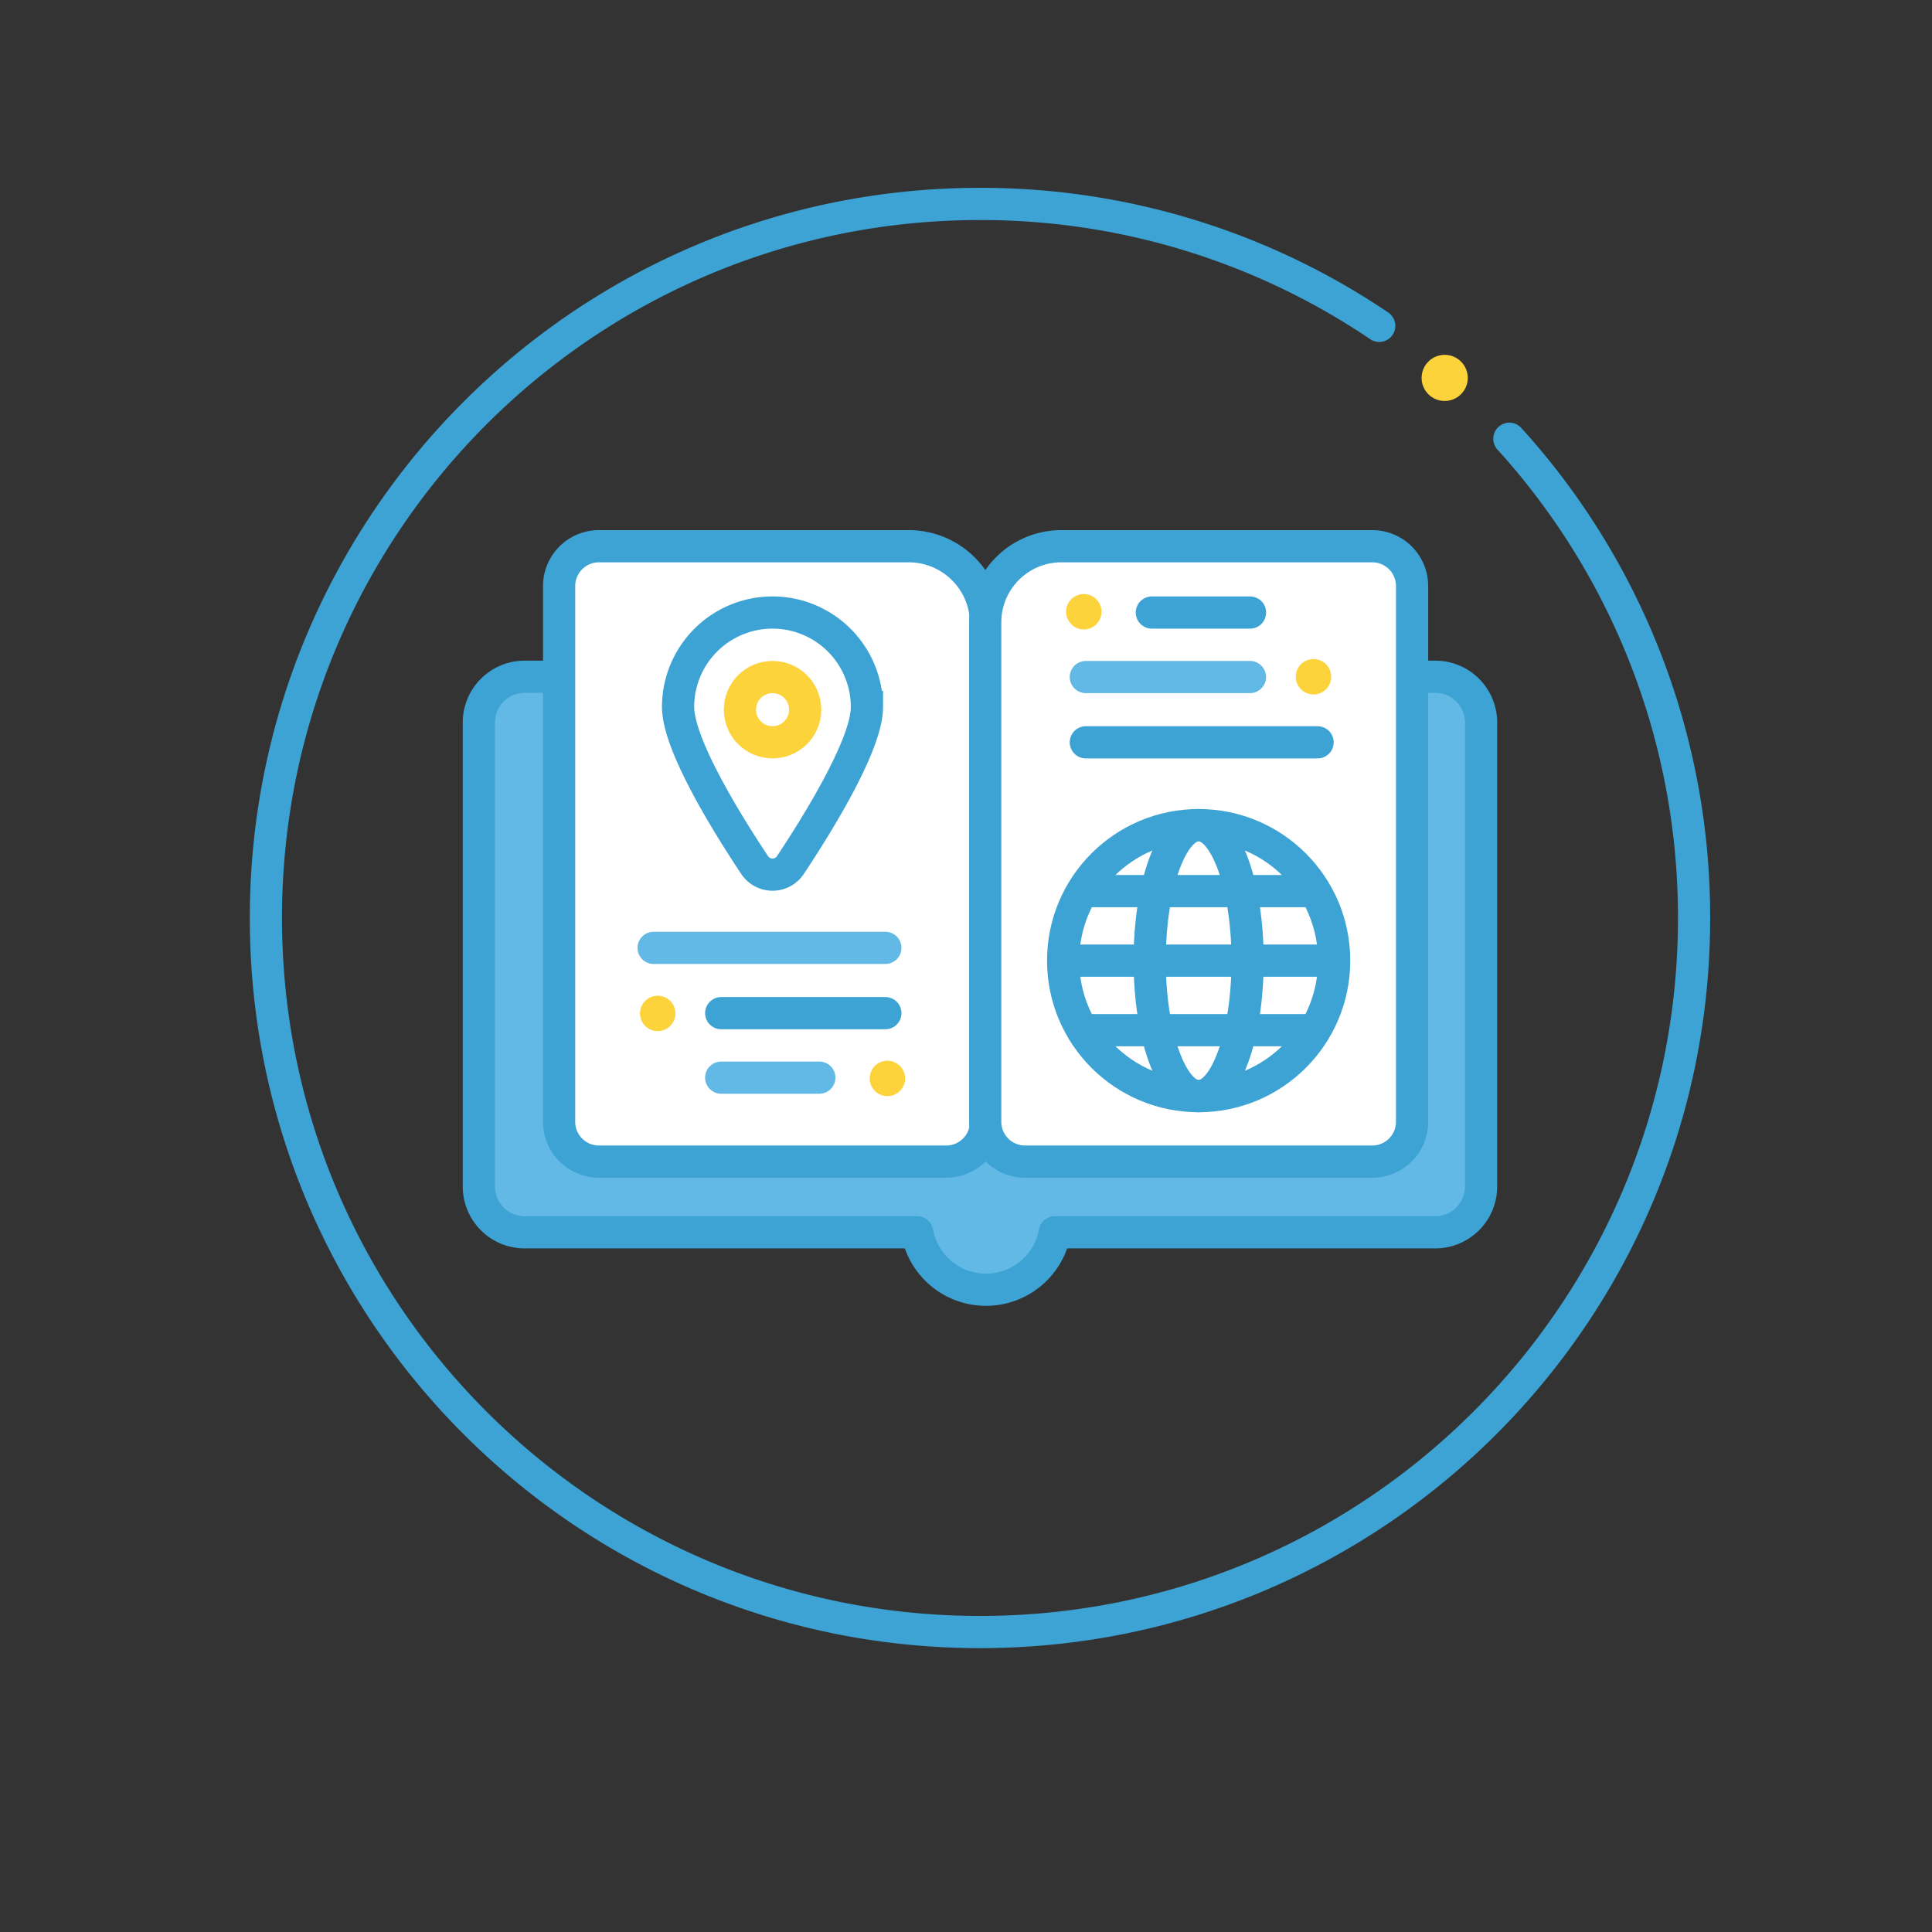
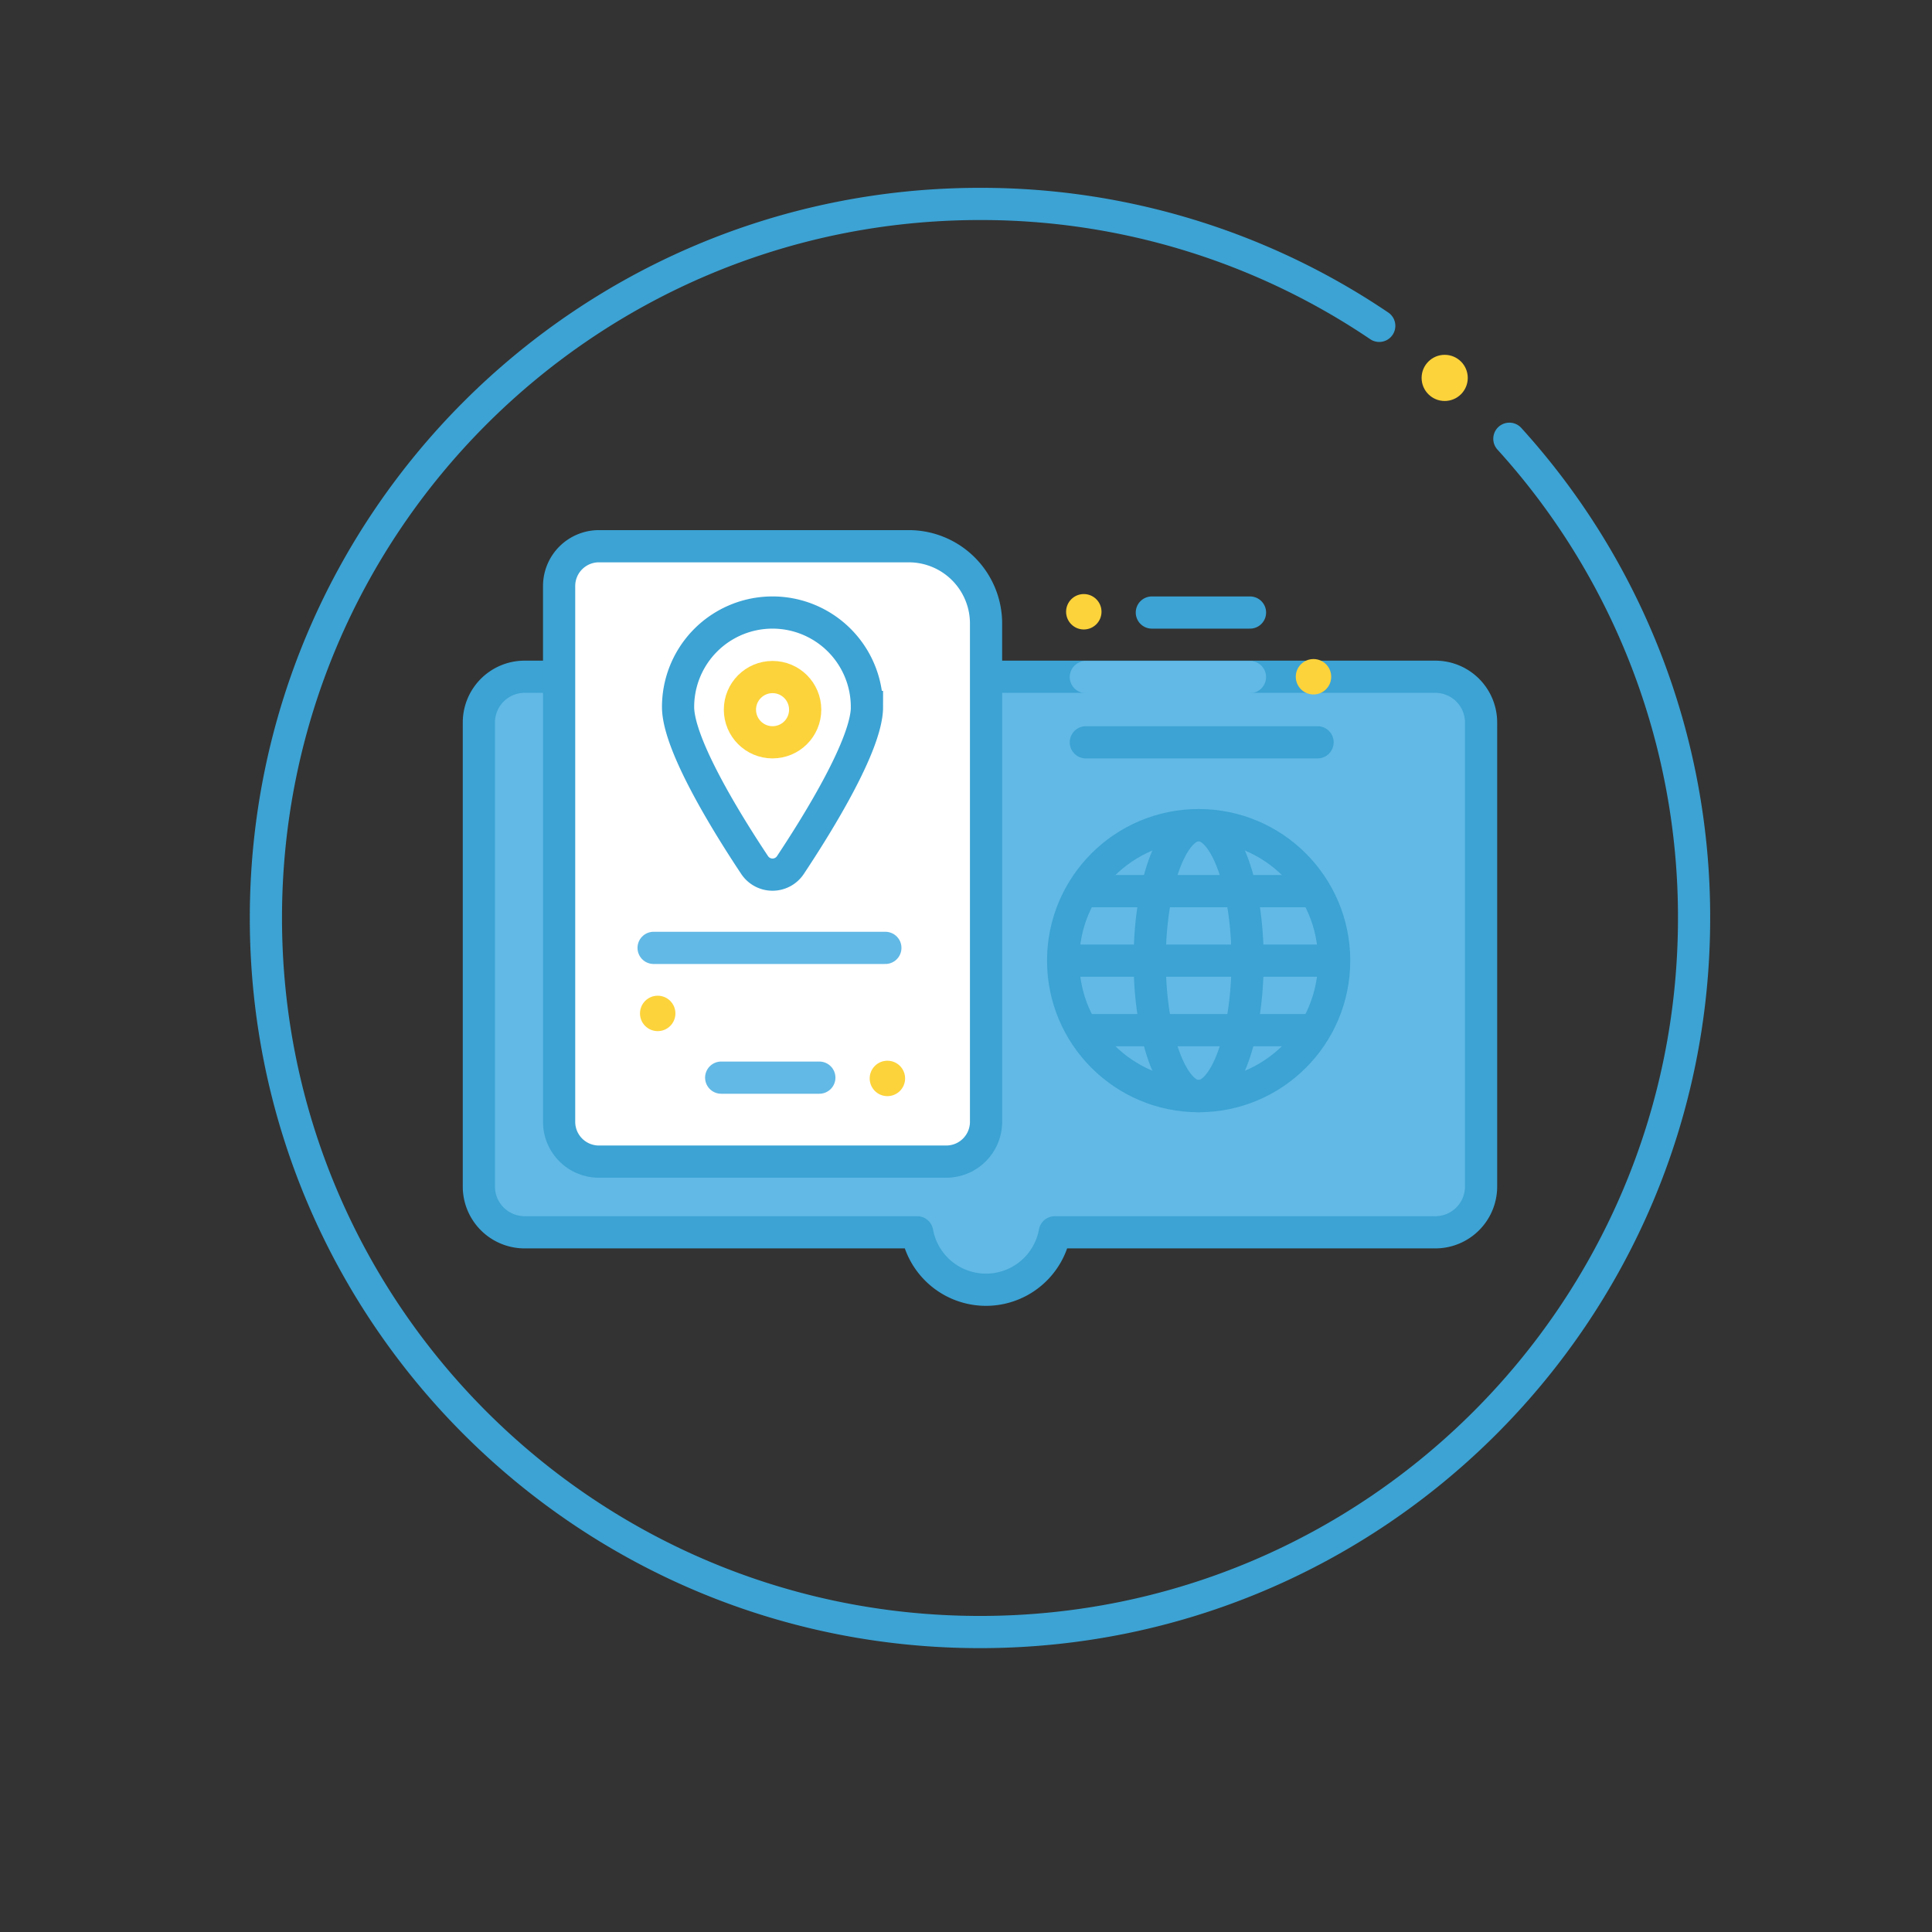
<svg xmlns="http://www.w3.org/2000/svg" viewBox="0 0 1080 1080">
  <rect x="0" y="0" width="1080" height="1080" fill="#333333" stroke="none" />
  <defs>
    <style>.cls-1{fill:#62b9e5;stroke-linejoin:round;}.cls-1,.cls-2,.cls-3,.cls-4{stroke:#3ca3d4;}.cls-1,.cls-2,.cls-3,.cls-4,.cls-5,.cls-6{stroke-width:18px;}.cls-2{fill:#fff;}.cls-2,.cls-3,.cls-4,.cls-5,.cls-6{stroke-miterlimit:10;}.cls-3,.cls-4,.cls-5,.cls-6{fill:none;}.cls-4,.cls-5,.cls-6{stroke-linecap:round;}.cls-5{stroke:#fcd33b;}.cls-6{stroke:#62b9e5;}.cls-7{fill:#fcd33b;}</style>
  </defs>
  <g id="guided_set-up" data-name="guided set-up">
    <path class="cls-1" d="M827.93,403.88V663.29a25.57,25.57,0,0,1-25.57,25.57H589.64a39.1,39.1,0,0,1-76.94,0H293.26a25.57,25.57,0,0,1-25.57-25.57V403.88a25.57,25.57,0,0,1,25.57-25.57h509.1A25.57,25.57,0,0,1,827.93,403.88Z" />
    <path class="cls-2" d="M334.81,305.34H508a43.21,43.21,0,0,1,43.21,43.21V627.09a22.26,22.26,0,0,1-22.26,22.26H334.81a22.26,22.26,0,0,1-22.26-22.26V327.6A22.26,22.26,0,0,1,334.81,305.34Z" />
-     <path class="cls-2" d="M593.3,305.34H767.1a22.26,22.26,0,0,1,22.26,22.26V627.09a22.26,22.26,0,0,1-22.26,22.26H573a22.26,22.26,0,0,1-22.26-22.26V347.9A42.56,42.56,0,0,1,593.3,305.34Z" />
    <circle class="cls-3" cx="670.05" cy="537" r="75.75" />
    <line class="cls-3" x1="594.3" y1="537.01" x2="745.8" y2="537.01" />
    <line class="cls-3" x1="605.02" y1="498.14" x2="735.08" y2="498.14" />
    <line class="cls-3" x1="605.02" y1="575.87" x2="735.08" y2="575.87" />
    <ellipse class="cls-3" cx="670.05" cy="537" rx="27.37" ry="75.75" />
    <path class="cls-4" d="M484.64,395.19c0,21-27.5,65.34-42.8,88.37a12,12,0,0,1-20,0c-15.3-23-42.79-67.33-42.79-88.37a52.78,52.78,0,1,1,105.56,0Z" />
    <circle class="cls-5" cx="431.86" cy="396.71" r="18.24" />
    <line class="cls-6" x1="606.99" y1="378.47" x2="698.74" y2="378.47" />
    <line class="cls-4" x1="643.89" y1="342.41" x2="698.76" y2="342.41" />
    <line class="cls-4" x1="606.99" y1="414.96" x2="736.53" y2="414.96" />
    <circle class="cls-7" cx="605.85" cy="341.98" r="9.9" />
    <circle class="cls-7" cx="734.25" cy="378.31" r="9.9" />
-     <line class="cls-4" x1="494.92" y1="566.36" x2="403.16" y2="566.36" />
    <line class="cls-6" x1="458.01" y1="602.41" x2="403.15" y2="602.41" />
    <line class="cls-6" x1="494.92" y1="529.87" x2="365.37" y2="529.87" />
    <circle class="cls-7" cx="496.06" cy="602.85" r="9.9" />
    <circle class="cls-7" cx="367.66" cy="566.51" r="9.9" />
    <path class="cls-4" d="M771,182.15A397.3,397.3,0,0,0,547.81,114C327.36,114,148.64,292.7,148.64,513.15S327.36,912.32,547.81,912.32,947,733.61,947,513.15A397.7,397.7,0,0,0,843.75,245.27" />
    <circle class="cls-7" cx="807.59" cy="211.25" r="12.9" />
  </g>
</svg>